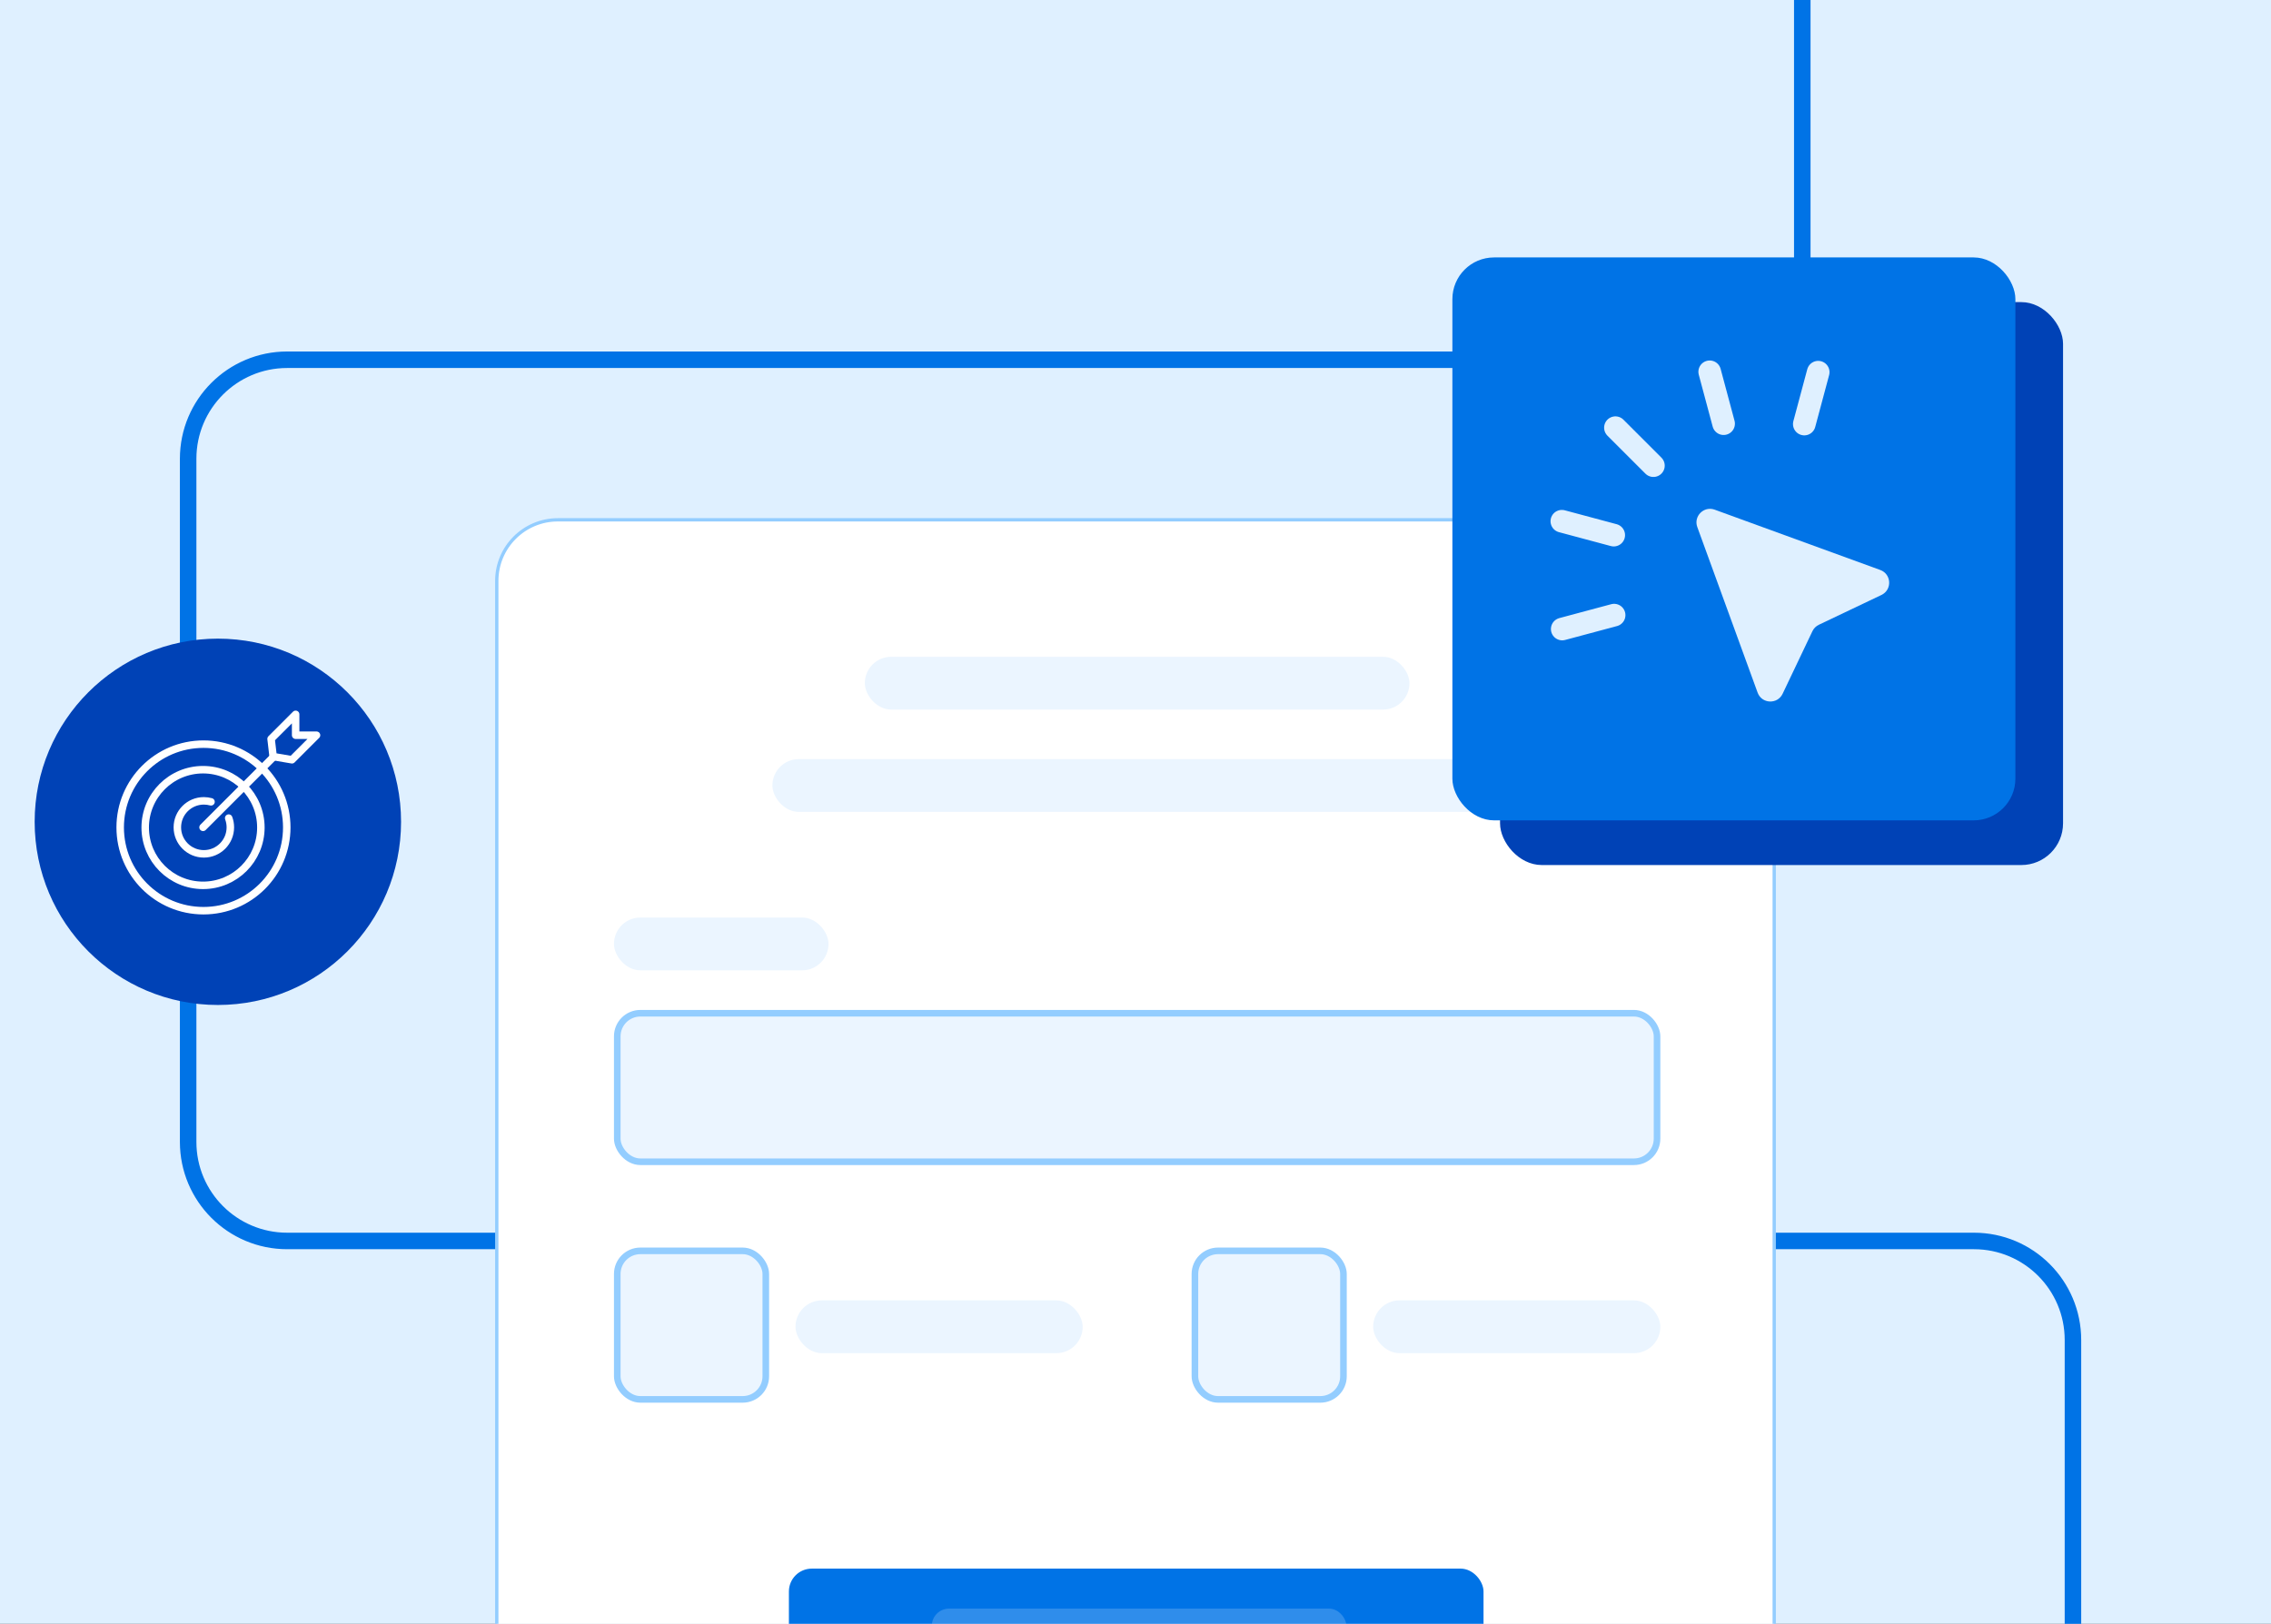
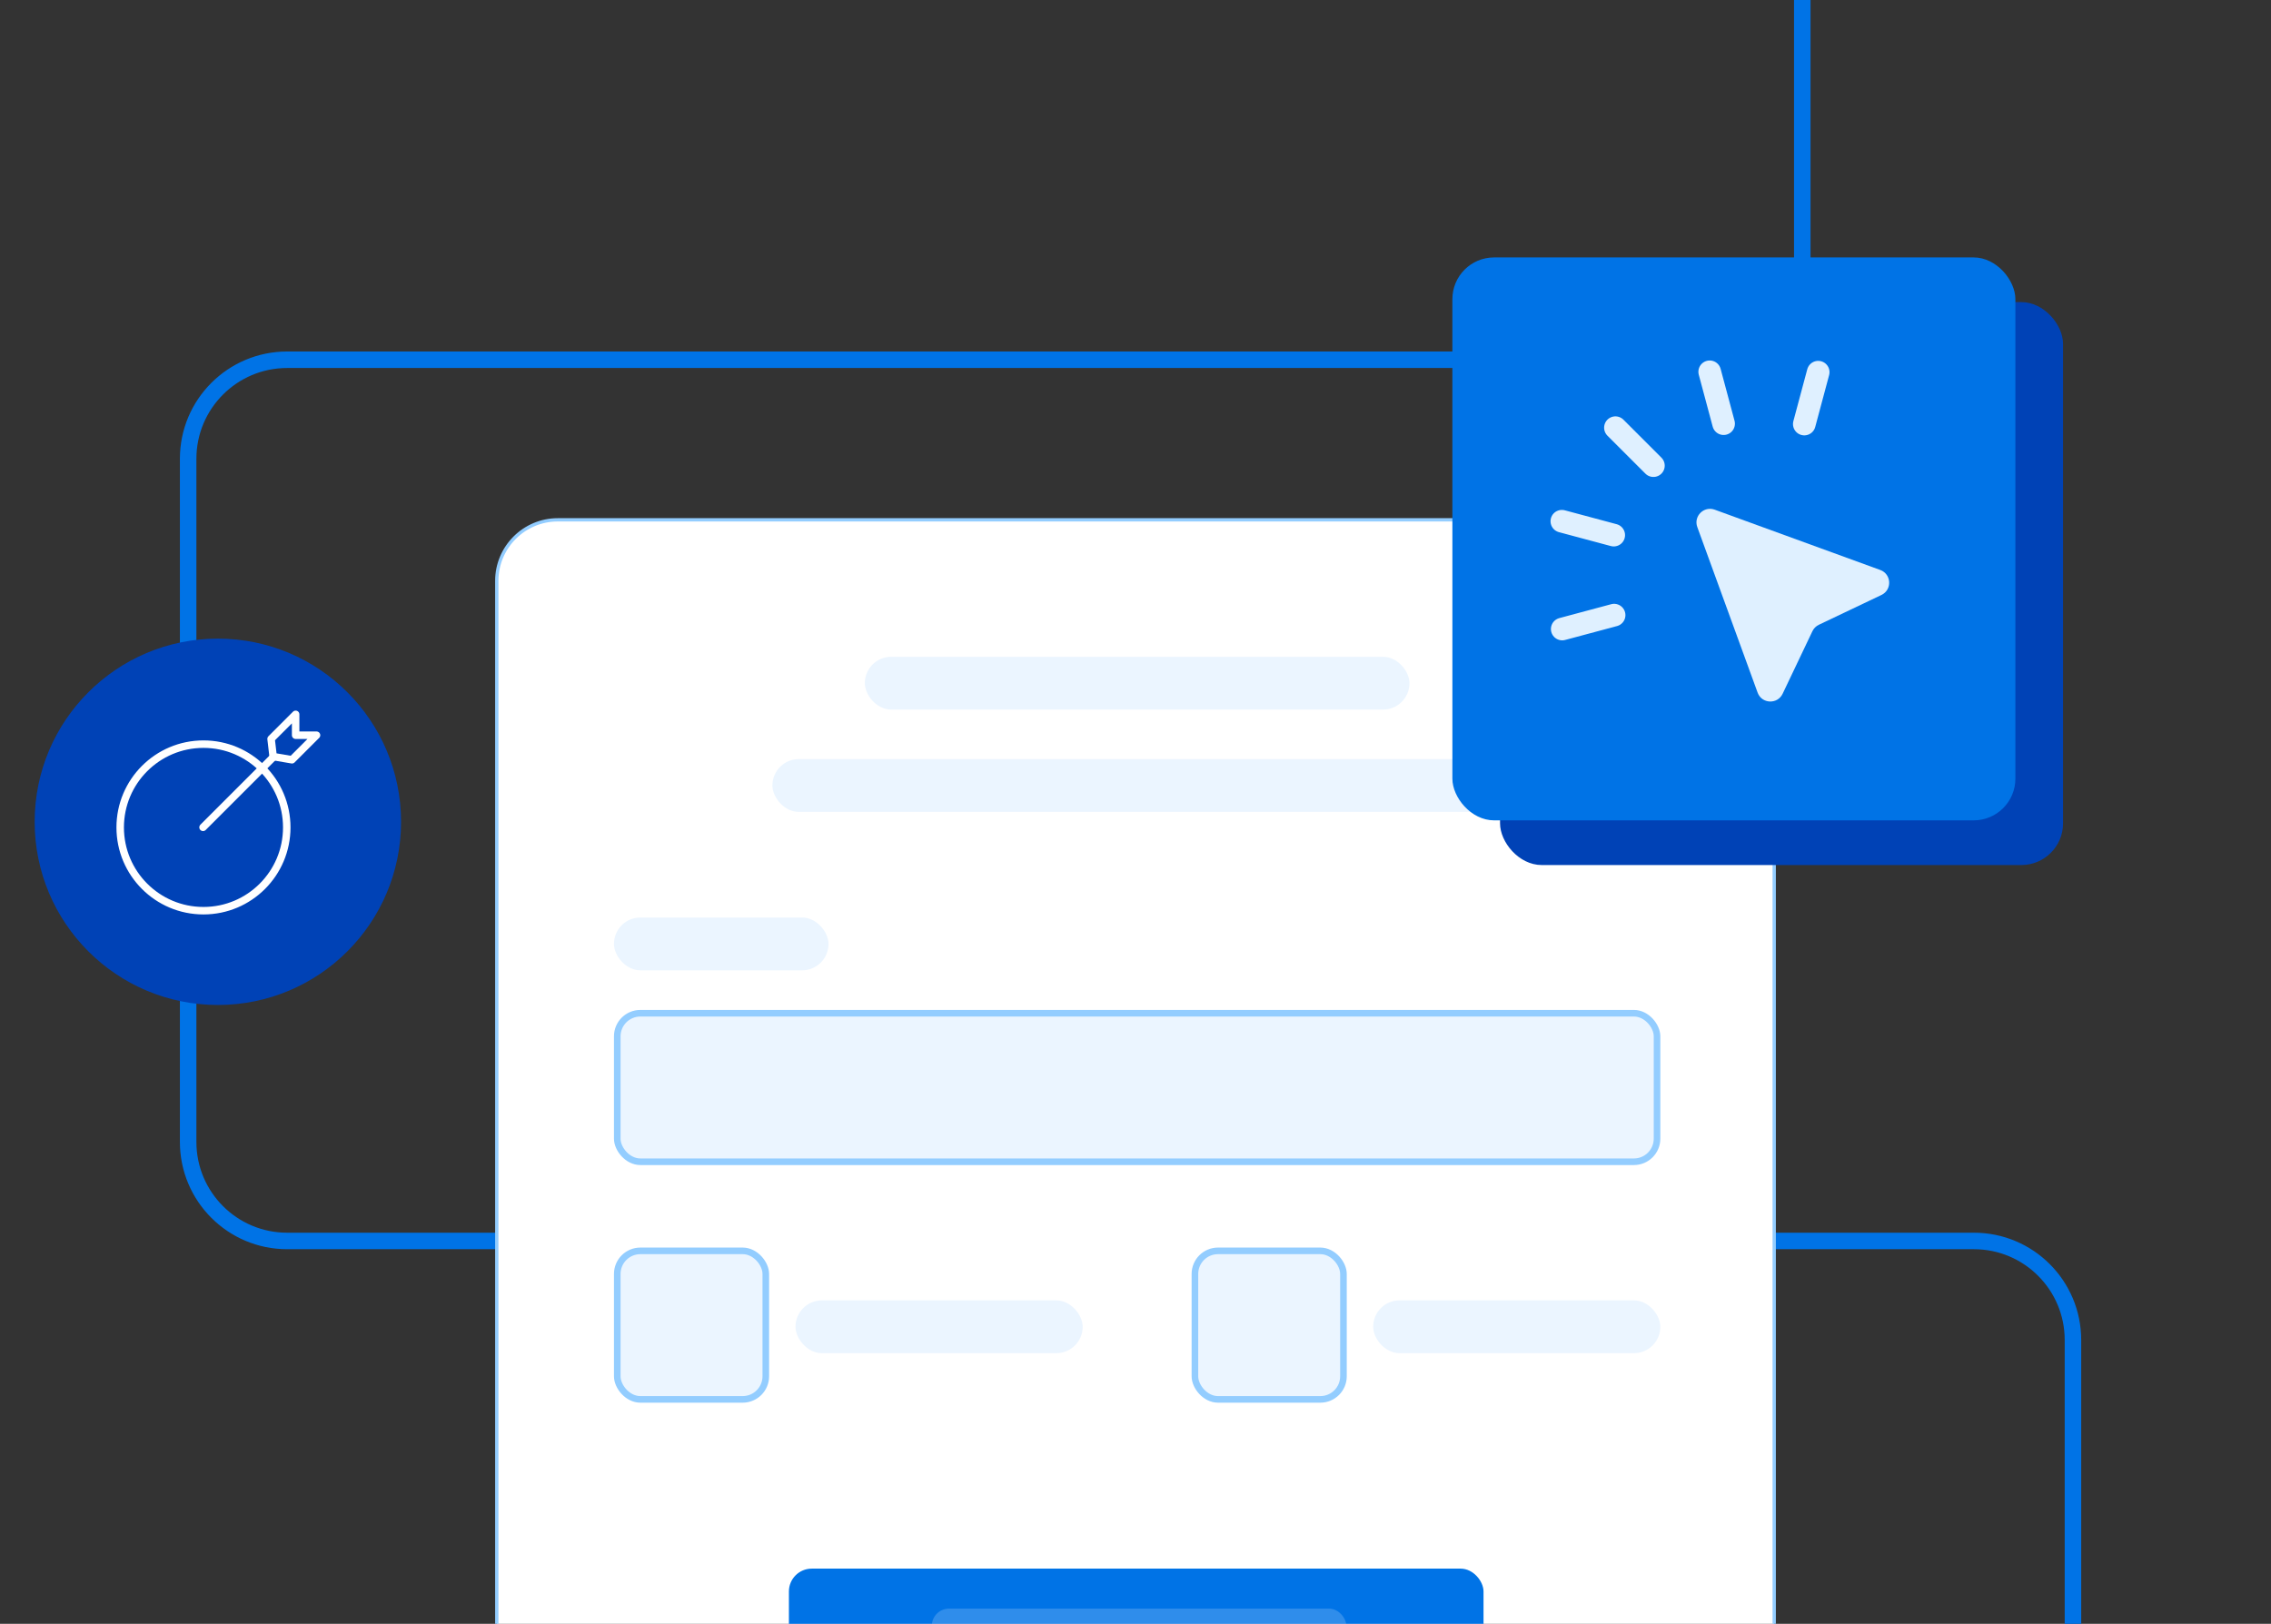
<svg xmlns="http://www.w3.org/2000/svg" width="688" height="492" viewBox="0 0 688 492" fill="none">
  <rect x="0" y="0" width="688" height="492" fill="#333333" stroke="none" />
  <g clip-path="url(#clip0_288_543)">
-     <rect width="688" height="492" fill="#DFF0FF" />
    <path d="M546 -8V79C546 95.569 532.569 109 516 109H87C70.431 109 57 122.431 57 139V346C57 362.569 70.431 376 87 376H598C614.569 376 628 389.431 628 406V556" stroke="#0073E6" stroke-width="5" />
    <rect x="150.5" y="157.5" width="387" height="413" rx="18.5" fill="white" stroke="#93CDFF" />
    <rect x="187" y="307" width="315" height="45" rx="7" fill="#EBF5FF" stroke="#93CDFF" stroke-width="2" />
    <rect x="187" y="379" width="45" height="45" rx="7" fill="#EBF5FF" stroke="#93CDFF" stroke-width="2" />
    <rect x="362" y="379" width="45" height="45" rx="7" fill="#EBF5FF" stroke="#93CDFF" stroke-width="2" />
    <rect x="262" y="199" width="165" height="16" rx="8" fill="#EBF5FF" />
    <rect x="234" y="230" width="221" height="16" rx="8" fill="#EBF5FF" />
    <rect x="186" y="278" width="65" height="16" rx="8" fill="#EBF5FF" />
    <rect x="241" y="394" width="87" height="16" rx="8" fill="#EBF5FF" />
    <rect x="416" y="394" width="87" height="16" rx="8" fill="#EBF5FF" />
    <rect x="239" y="475.278" width="210.433" height="33.773" rx="6.928" fill="#0073E6" />
    <rect opacity="0.2" x="282.299" y="487.402" width="125.567" height="10.392" rx="5.196" fill="#EBF5FF" />
    <rect x="454.439" y="91.537" width="170.561" height="170.561" rx="12.634" fill="#0042B6" />
    <rect x="440" y="78" width="170.561" height="170.561" rx="12.634" fill="#0073E6" />
    <path d="M489.394 129.579L500.903 141.087" stroke="#DFF0FF" stroke-width="6.853" stroke-linecap="round" />
    <path d="M473.161 157.926L488.882 162.138" stroke="#DFF0FF" stroke-width="6.853" stroke-linecap="round" />
    <path d="M473.277 190.591L488.997 186.379" stroke="#DFF0FF" stroke-width="6.853" stroke-linecap="round" />
    <path d="M546.612 128.486L550.824 112.765" stroke="#DFF0FF" stroke-width="6.853" stroke-linecap="round" />
    <path d="M522.167 128.37L517.954 112.65" stroke="#DFF0FF" stroke-width="6.853" stroke-linecap="round" />
    <path d="M514.198 159.696C513.002 156.414 516.186 153.23 519.469 154.426L569.622 172.695C573.048 173.943 573.275 178.703 569.982 180.271L551.018 189.301C550.166 189.707 549.479 190.394 549.073 191.246L540.043 210.21C538.475 213.502 533.716 213.276 532.468 209.85L514.198 159.696Z" fill="#DFF0FF" />
    <circle cx="66" cy="249" r="55.5" fill="#0042B6" />
    <g clip-path="url(#clip1_288_543)">
-       <path d="M61.511 268.252C71.187 268.252 79.032 260.408 79.032 250.731C79.032 241.055 71.187 233.21 61.511 233.21C51.834 233.21 43.99 241.055 43.99 250.731C43.99 260.408 51.834 268.252 61.511 268.252Z" stroke="white" stroke-width="2.269" stroke-miterlimit="10" />
      <path d="M61.643 275.933C75.578 275.933 86.875 264.636 86.875 250.701C86.875 236.766 75.578 225.469 61.643 225.469C47.708 225.469 36.411 236.766 36.411 250.701C36.411 264.636 47.708 275.933 61.643 275.933Z" stroke="white" stroke-width="2.269" stroke-miterlimit="10" />
-       <path d="M69.282 247.876C69.608 248.749 69.785 249.691 69.785 250.678C69.785 255.11 66.193 258.707 61.757 258.707C57.321 258.707 53.728 255.114 53.728 250.678C53.728 246.242 57.321 242.649 61.757 242.649C62.509 242.649 63.235 242.752 63.927 242.944" stroke="white" stroke-width="2.269" stroke-miterlimit="10" stroke-linecap="round" />
      <path d="M82.855 229.334L61.511 250.678" stroke="white" stroke-width="2.269" stroke-miterlimit="10" stroke-linecap="round" />
      <path d="M88.452 230.204L82.749 229.232L82.125 223.877L89.564 216.438V222.765H95.891L88.452 230.204Z" stroke="white" stroke-width="2.269" stroke-linejoin="round" />
    </g>
  </g>
  <defs>
    <clipPath id="clip0_288_543">
      <rect width="688" height="492" fill="white" />
    </clipPath>
    <clipPath id="clip1_288_543">
      <rect width="61.748" height="61.764" fill="white" transform="translate(35.277 215.304)" />
    </clipPath>
  </defs>
</svg>